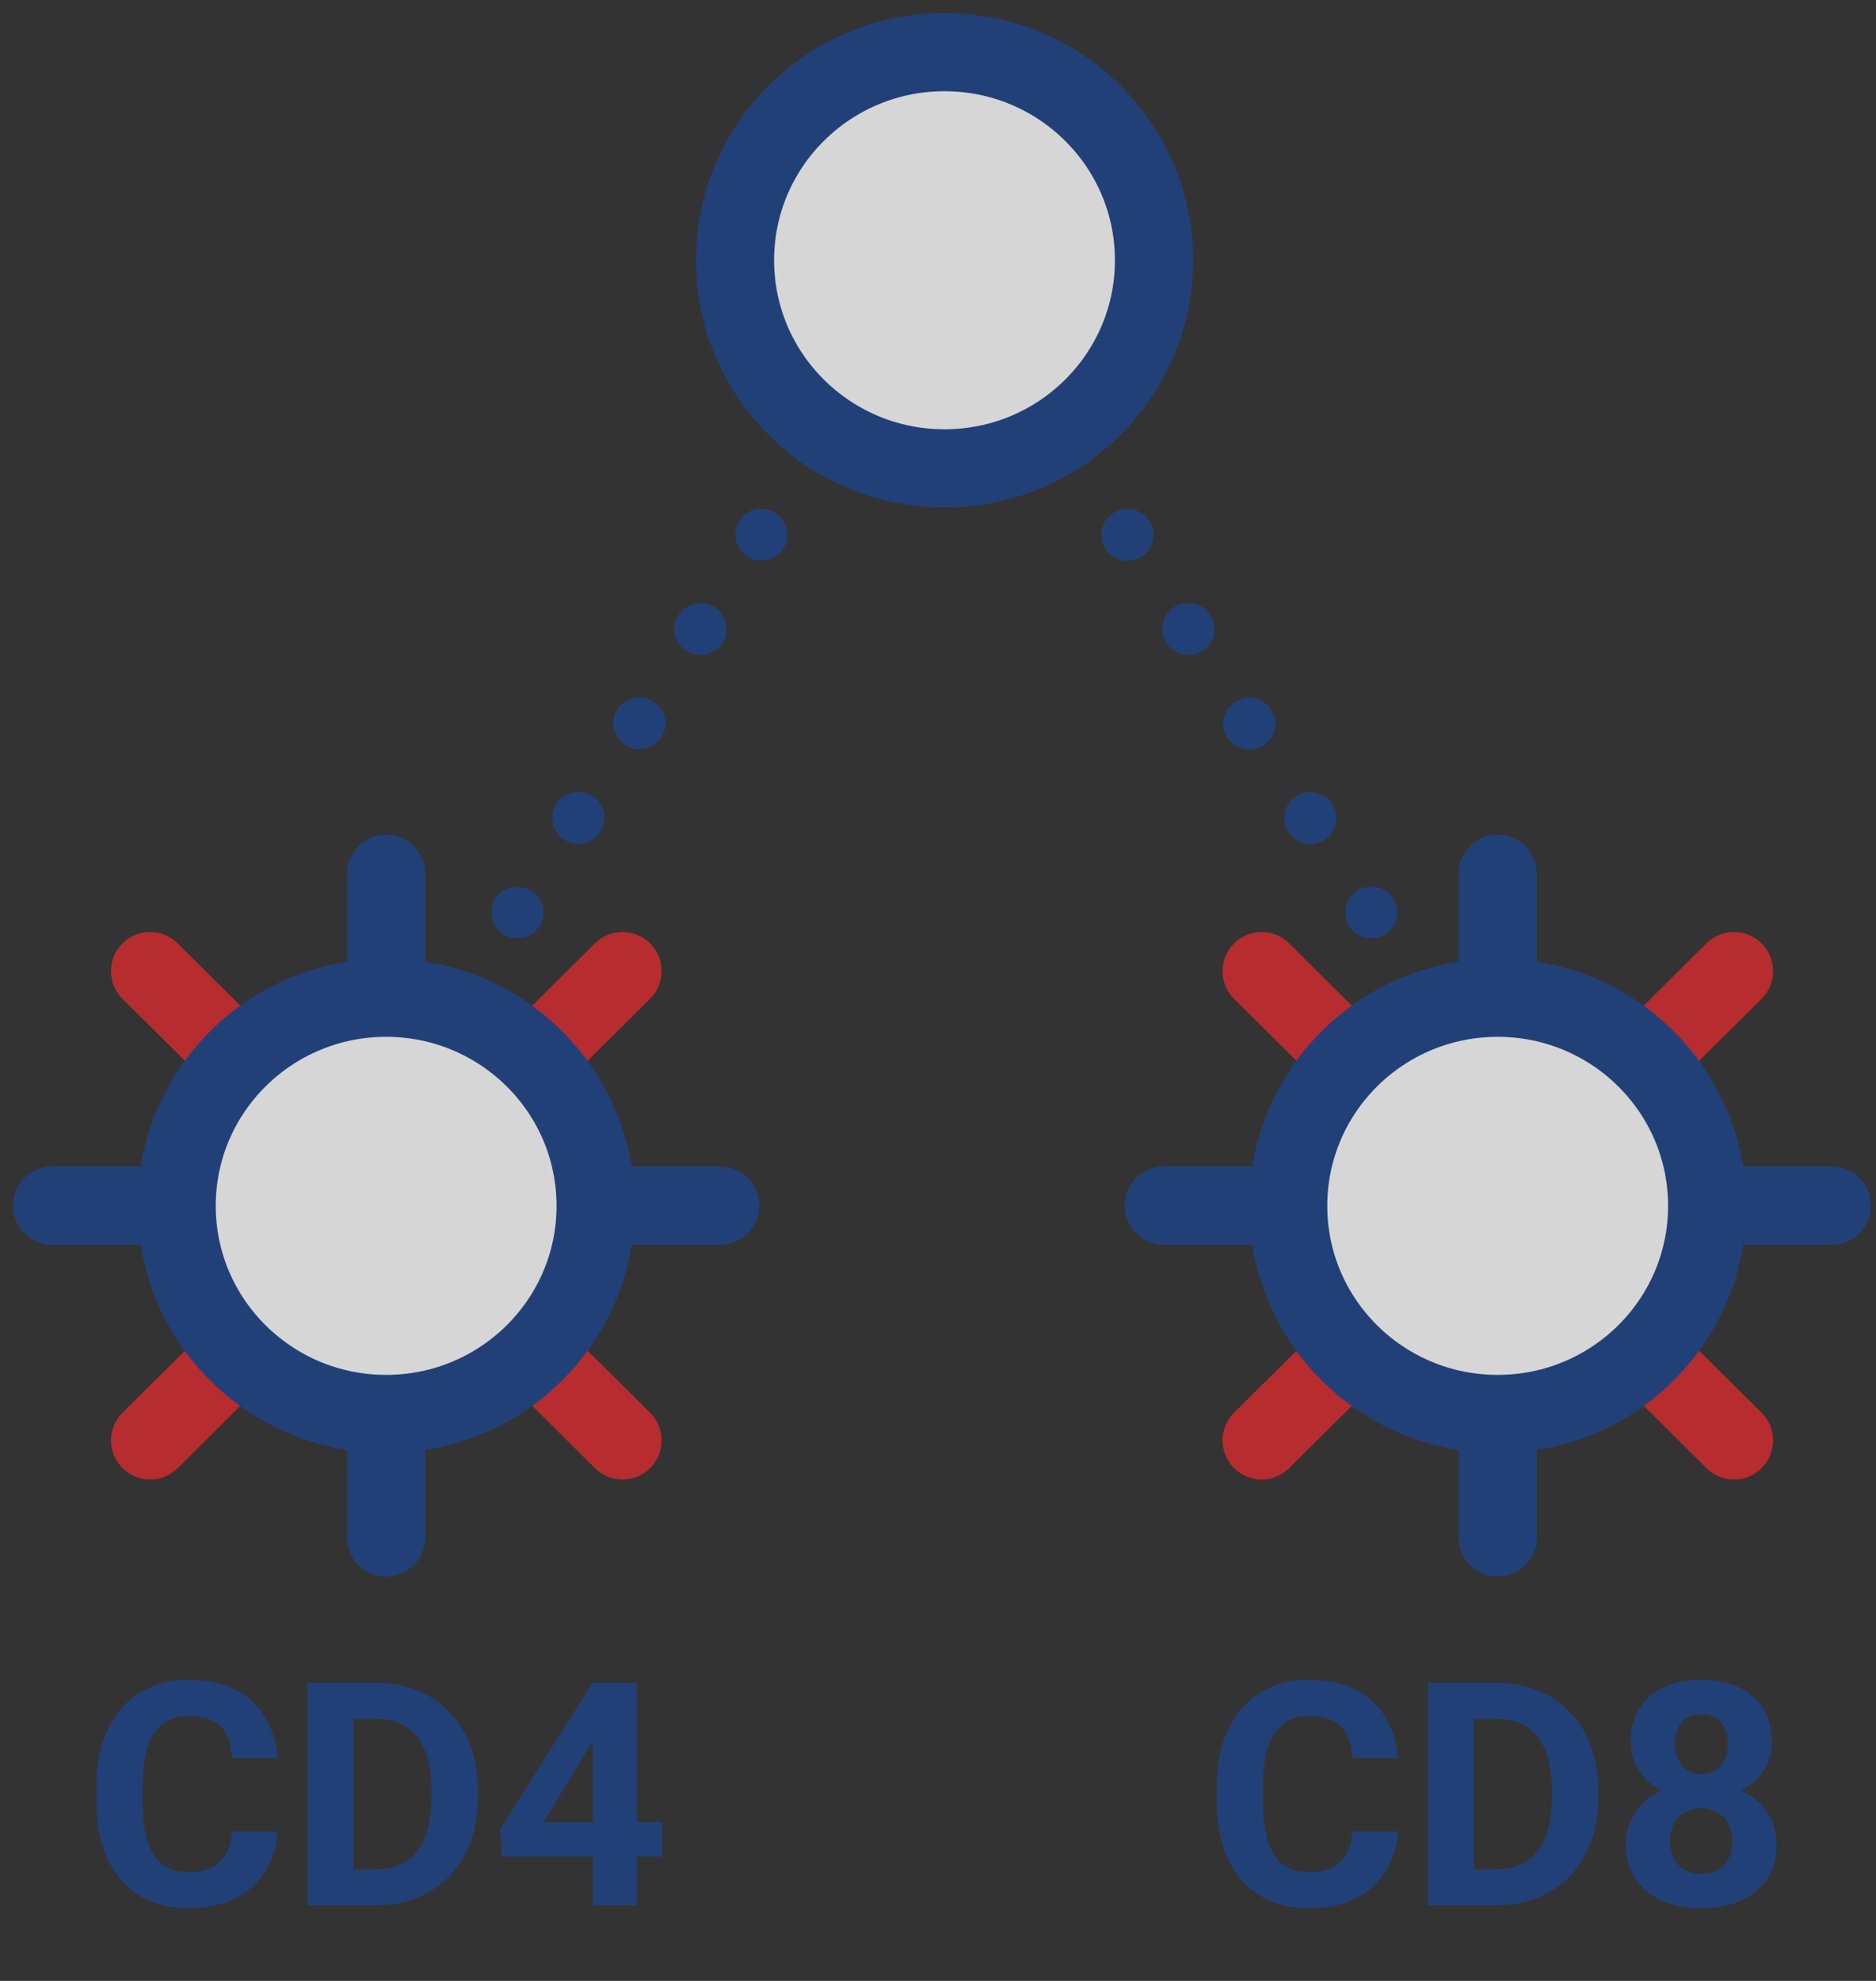
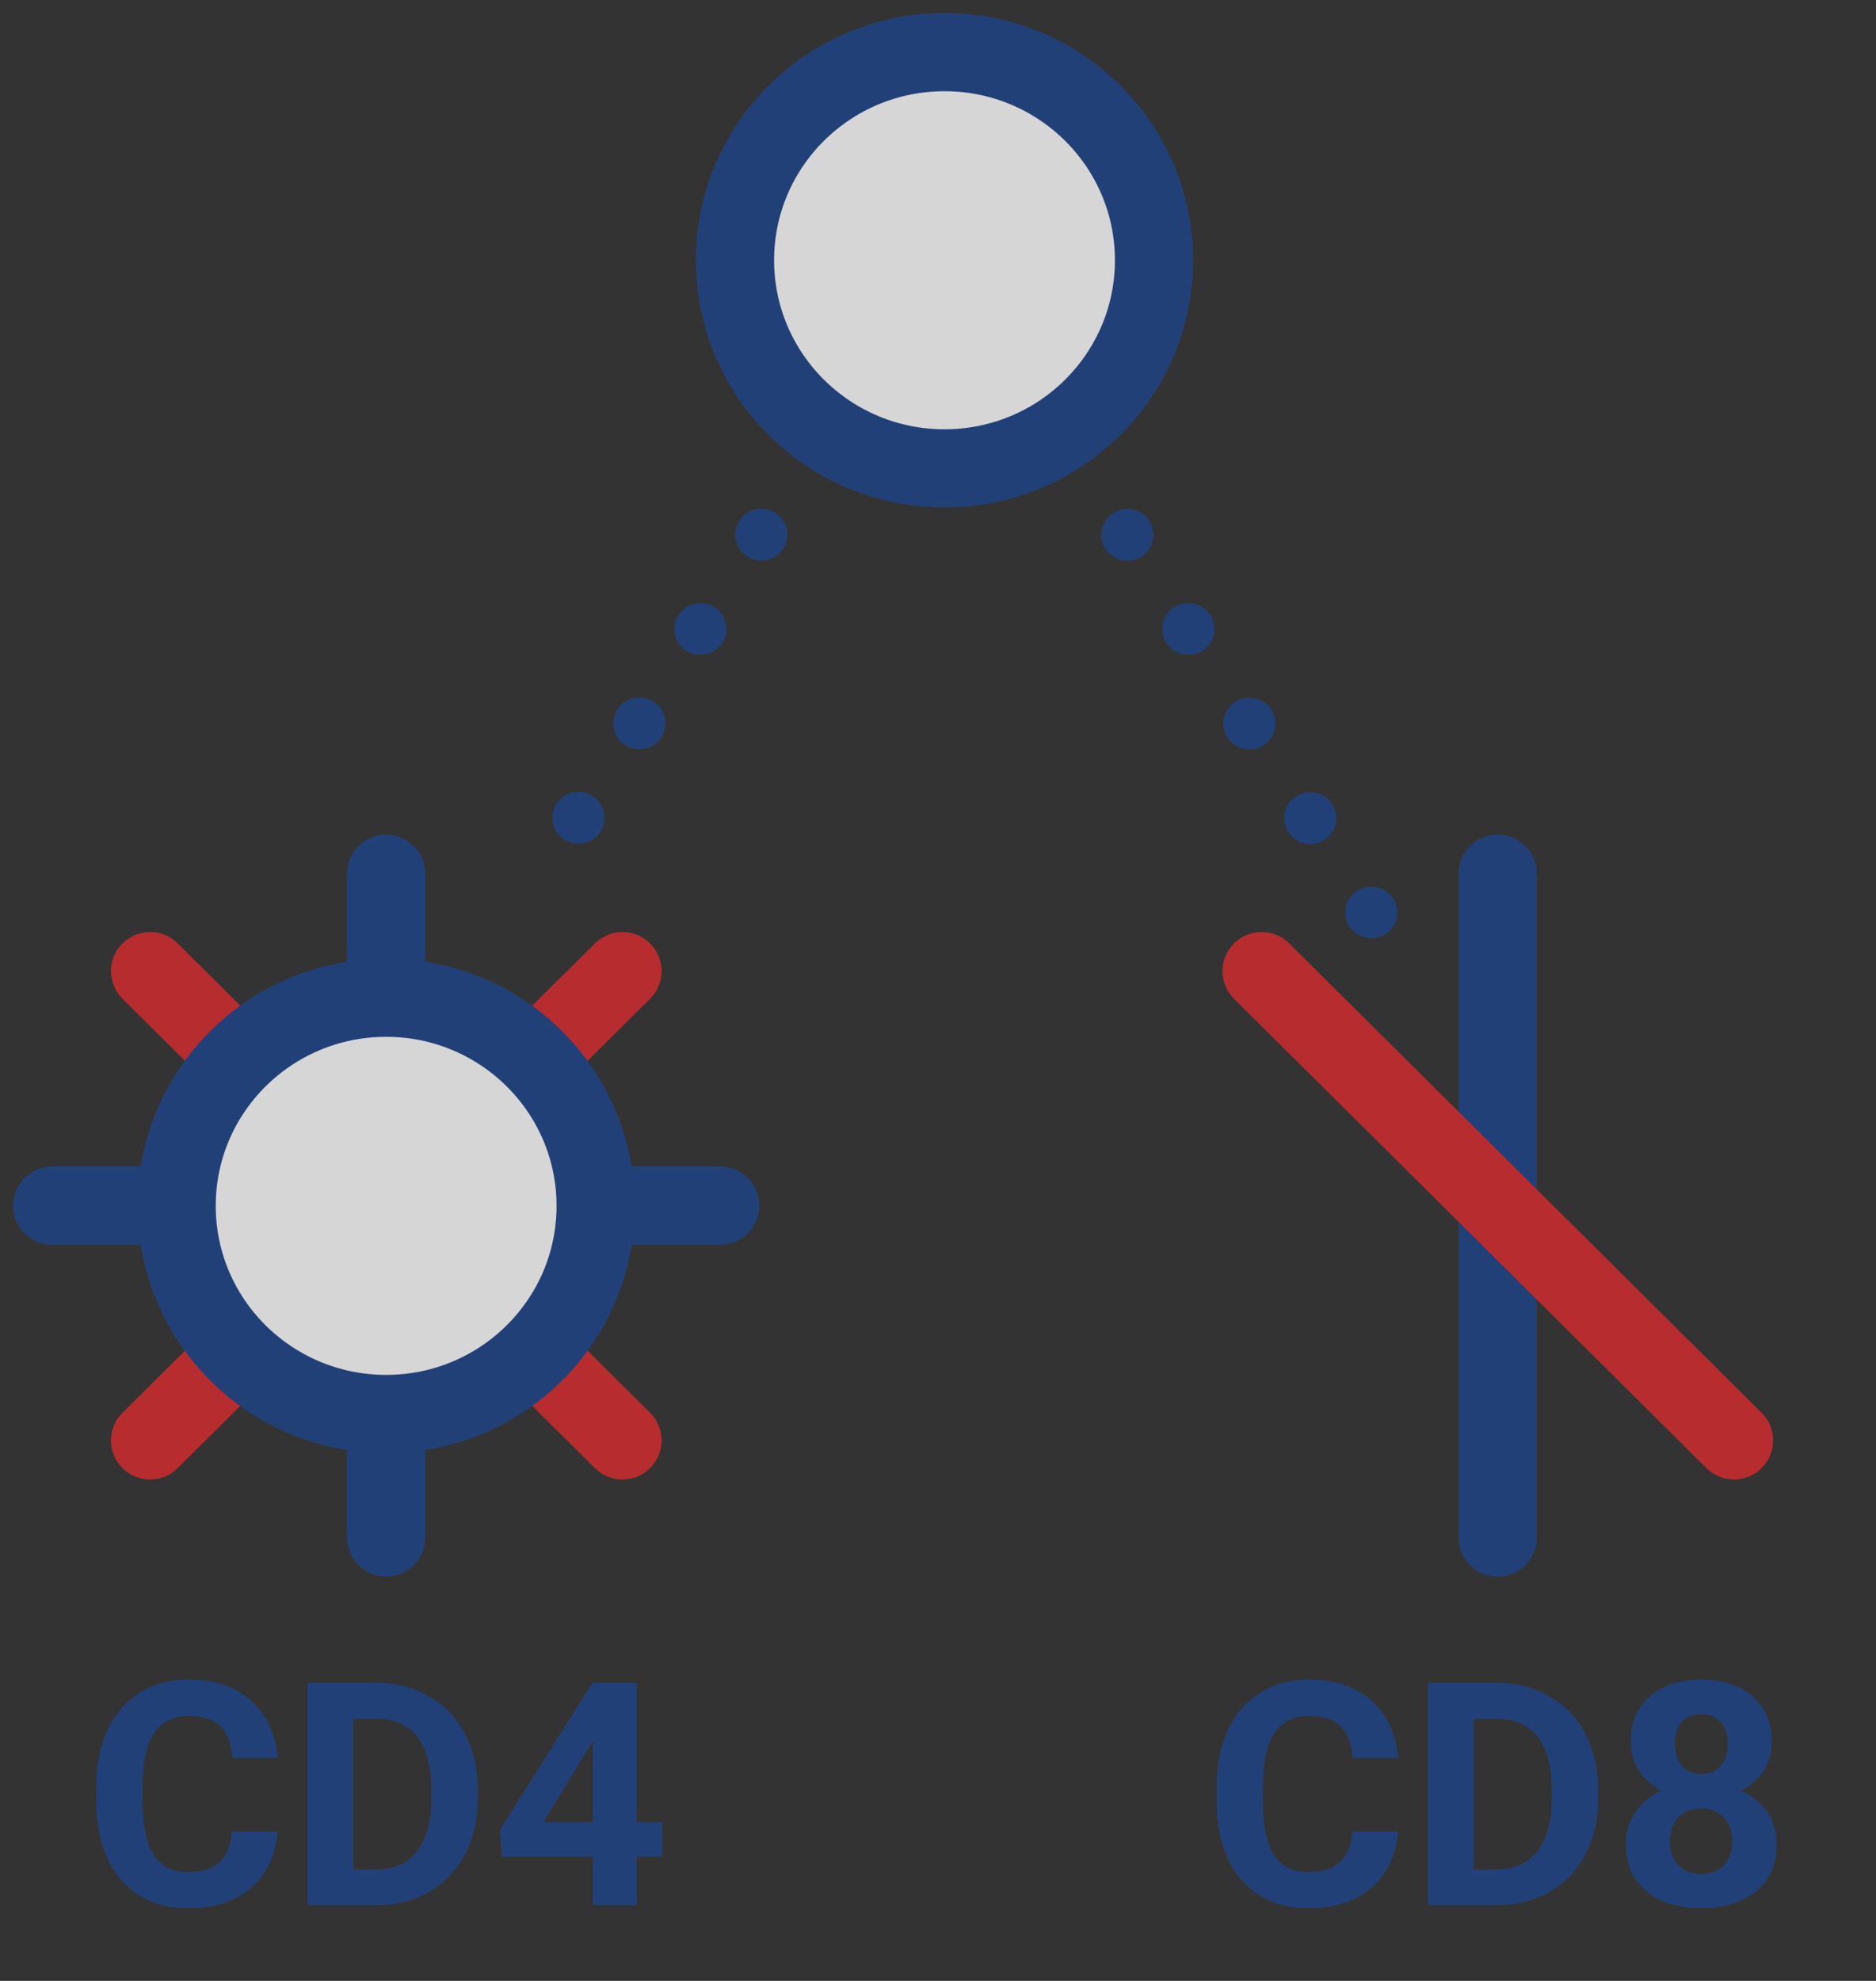
<svg xmlns="http://www.w3.org/2000/svg" width="72" height="76" viewBox="0 0 72 76" fill="none">
  <rect x="0" y="0" width="72" height="76" fill="#333333" stroke="none" />
  <g opacity="0.8">
-     <path d="M70.3 46.255H44.66" stroke="#1E4489" stroke-width="3" stroke-linecap="round" stroke-linejoin="round" />
    <path d="M57.48 58.987V33.523" stroke="#1E4489" stroke-width="3" stroke-linecap="round" stroke-linejoin="round" />
    <path d="M66.55 55.263L48.42 37.257" stroke="#D82A2E" stroke-width="3" stroke-linecap="round" stroke-linejoin="round" />
-     <path d="M48.42 55.263L66.55 37.257" stroke="#D82A2E" stroke-width="3" stroke-linecap="round" stroke-linejoin="round" />
-     <path d="M57.48 54.249C61.92 54.249 65.52 50.674 65.52 46.264C65.52 41.854 61.92 38.279 57.48 38.279C53.04 38.279 49.44 41.854 49.44 46.264C49.44 50.674 53.04 54.249 57.48 54.249Z" fill="white" stroke="#1E4489" stroke-width="3" stroke-linecap="round" stroke-linejoin="round" />
    <path d="M27.64 46.255H2" stroke="#1E4489" stroke-width="3" stroke-linecap="round" stroke-linejoin="round" />
    <path d="M14.82 58.987V33.523" stroke="#1E4489" stroke-width="3" stroke-linecap="round" stroke-linejoin="round" />
    <path d="M23.89 55.263L5.76 37.257" stroke="#D82A2E" stroke-width="3" stroke-linecap="round" stroke-linejoin="round" />
    <path d="M5.76 55.263L23.89 37.257" stroke="#D82A2E" stroke-width="3" stroke-linecap="round" stroke-linejoin="round" />
    <path d="M14.82 54.249C19.26 54.249 22.86 50.674 22.86 46.264C22.86 41.854 19.26 38.279 14.82 38.279C10.38 38.279 6.78 41.854 6.78 46.264C6.78 50.674 10.38 54.249 14.82 54.249Z" fill="white" stroke="#1E4489" stroke-width="3" stroke-linecap="round" stroke-linejoin="round" />
-     <path d="M19.86 35.995C19.59 35.995 19.34 35.896 19.15 35.707C18.96 35.528 18.86 35.27 18.86 35.002C18.86 34.734 18.96 34.485 19.15 34.307C19.52 33.929 20.19 33.939 20.56 34.307C20.75 34.485 20.86 34.744 20.86 35.002C20.86 35.26 20.75 35.528 20.56 35.707C20.38 35.896 20.12 35.995 19.86 35.995Z" fill="#1E4489" />
    <path d="M21.66 32.212C21.19 31.914 21.06 31.298 21.36 30.841C21.66 30.374 22.27 30.245 22.74 30.543C23.2 30.831 23.34 31.447 23.04 31.914C22.85 32.212 22.53 32.37 22.2 32.37C22.01 32.37 21.82 32.321 21.66 32.212ZM24 28.587C23.53 28.289 23.4 27.673 23.7 27.216C23.99 26.759 24.61 26.62 25.08 26.918C25.54 27.216 25.68 27.832 25.38 28.289C25.19 28.587 24.87 28.745 24.54 28.745C24.35 28.745 24.17 28.696 24 28.587ZM26.34 24.971C25.87 24.674 25.74 24.058 26.04 23.601C26.34 23.134 26.96 23.005 27.42 23.293C27.88 23.591 28.02 24.207 27.72 24.674C27.53 24.962 27.21 25.12 26.88 25.12C26.69 25.12 26.51 25.071 26.34 24.971ZM28.68 21.346C28.22 21.049 28.08 20.433 28.38 19.976C28.68 19.509 29.3 19.38 29.76 19.678C30.22 19.976 30.36 20.592 30.06 21.049C29.87 21.346 29.55 21.505 29.22 21.505C29.04 21.505 28.85 21.456 28.68 21.346ZM31.02 17.721C30.56 17.433 30.42 16.818 30.72 16.351C31.02 15.894 31.64 15.755 32.1 16.053C32.57 16.351 32.7 16.967 32.4 17.424C32.21 17.721 31.89 17.88 31.56 17.88C31.38 17.88 31.19 17.831 31.02 17.721ZM33.36 14.106C32.9 13.809 32.76 13.193 33.06 12.736C33.36 12.269 33.98 12.14 34.44 12.428C34.91 12.726 35.04 13.342 34.74 13.809C34.55 14.097 34.23 14.265 33.9 14.265C33.72 14.265 33.53 14.206 33.36 14.106Z" fill="#1E4489" />
    <path d="M36.24 10.65C36.18 10.65 36.11 10.64 36.05 10.63C35.98 10.62 35.92 10.601 35.86 10.571C35.8 10.551 35.74 10.521 35.69 10.481C35.63 10.442 35.58 10.402 35.54 10.362C35.35 10.174 35.24 9.915 35.24 9.657C35.24 9.528 35.27 9.399 35.32 9.28C35.37 9.161 35.44 9.051 35.54 8.952C35.58 8.912 35.63 8.863 35.69 8.833C35.74 8.793 35.8 8.763 35.86 8.743C35.92 8.714 35.98 8.694 36.05 8.684C36.37 8.614 36.72 8.724 36.95 8.952C37.04 9.051 37.12 9.161 37.17 9.28C37.22 9.399 37.24 9.528 37.24 9.657C37.24 9.915 37.14 10.174 36.95 10.362C36.86 10.452 36.75 10.521 36.63 10.571C36.5 10.62 36.38 10.65 36.24 10.65Z" fill="#1E4489" />
    <path d="M49.45 31.923C49.15 31.457 49.28 30.841 49.75 30.553C50.21 30.255 50.83 30.384 51.13 30.851C51.43 31.308 51.29 31.923 50.83 32.221C50.66 32.331 50.47 32.38 50.29 32.38C49.96 32.38 49.64 32.221 49.45 31.923ZM47.11 28.298C46.81 27.841 46.94 27.226 47.41 26.928C47.87 26.63 48.49 26.769 48.79 27.226C49.09 27.683 48.95 28.298 48.49 28.596C48.32 28.706 48.13 28.755 47.95 28.755C47.62 28.755 47.3 28.596 47.11 28.298ZM44.77 24.673C44.47 24.207 44.6 23.591 45.07 23.293C45.53 23.005 46.15 23.134 46.45 23.601C46.75 24.058 46.61 24.673 46.15 24.971C45.98 25.071 45.79 25.12 45.61 25.12C45.28 25.12 44.96 24.961 44.77 24.673ZM42.42 21.058C42.13 20.601 42.26 19.986 42.73 19.688C43.19 19.39 43.81 19.519 44.11 19.986C44.41 20.442 44.27 21.058 43.81 21.356C43.64 21.465 43.45 21.515 43.27 21.515C42.94 21.515 42.62 21.356 42.42 21.058ZM40.08 17.423C39.79 16.966 39.92 16.351 40.38 16.053C40.85 15.755 41.47 15.894 41.77 16.351C42.07 16.817 41.93 17.433 41.46 17.721C41.3 17.831 41.11 17.88 40.93 17.88C40.6 17.88 40.28 17.721 40.08 17.423ZM37.74 13.818C37.44 13.351 37.58 12.736 38.04 12.438C38.51 12.15 39.13 12.279 39.43 12.746C39.72 13.203 39.59 13.818 39.13 14.116C38.96 14.216 38.77 14.275 38.59 14.275C38.26 14.275 37.93 14.106 37.74 13.818Z" fill="#1E4489" />
    <path d="M52.63 35.996C52.37 35.996 52.11 35.897 51.92 35.708C51.74 35.529 51.63 35.271 51.63 35.003C51.63 34.735 51.74 34.486 51.92 34.307C52.2 34.029 52.64 33.94 53.01 34.089C53.13 34.139 53.24 34.208 53.34 34.307C53.38 34.347 53.42 34.397 53.46 34.456C53.5 34.506 53.53 34.566 53.55 34.625C53.58 34.685 53.6 34.754 53.61 34.814C53.61 34.874 53.63 34.943 53.63 35.003C53.63 35.271 53.52 35.519 53.34 35.708C53.24 35.797 53.13 35.877 53.01 35.926C52.89 35.976 52.76 35.996 52.63 35.996Z" fill="#1E4489" />
    <path d="M36.25 17.97C40.69 17.97 44.29 14.395 44.29 9.985C44.29 5.575 40.69 2 36.25 2C31.81 2 28.21 5.575 28.21 9.985C28.21 14.395 31.81 17.97 36.25 17.97Z" fill="white" stroke="#1E4489" stroke-width="3" stroke-linecap="round" stroke-linejoin="round" />
    <path d="M8.9 70.266H10.652C10.617 70.84 10.459 71.35 10.178 71.795C9.9 72.24 9.512 72.588 9.012 72.838C8.516 73.088 7.918 73.213 7.219 73.213C6.672 73.213 6.182 73.119 5.748 72.932C5.314 72.74 4.943 72.467 4.635 72.111C4.33 71.756 4.098 71.326 3.938 70.822C3.777 70.318 3.697 69.754 3.697 69.129V68.537C3.697 67.912 3.779 67.348 3.943 66.844C4.111 66.336 4.35 65.904 4.658 65.549C4.971 65.193 5.344 64.92 5.777 64.728C6.211 64.537 6.695 64.441 7.23 64.441C7.941 64.441 8.541 64.57 9.029 64.828C9.521 65.086 9.902 65.441 10.172 65.894C10.445 66.348 10.609 66.863 10.664 67.441H8.906C8.887 67.098 8.818 66.807 8.701 66.568C8.584 66.326 8.406 66.144 8.168 66.023C7.934 65.898 7.621 65.836 7.23 65.836C6.938 65.836 6.682 65.891 6.463 66C6.244 66.109 6.061 66.275 5.912 66.498C5.764 66.721 5.652 67.002 5.578 67.342C5.508 67.678 5.473 68.072 5.473 68.525V69.129C5.473 69.57 5.506 69.959 5.572 70.295C5.639 70.627 5.74 70.908 5.877 71.139C6.018 71.365 6.197 71.537 6.416 71.654C6.639 71.768 6.906 71.824 7.219 71.824C7.586 71.824 7.889 71.766 8.127 71.648C8.365 71.531 8.547 71.357 8.672 71.127C8.801 70.897 8.877 70.609 8.9 70.266ZM14.426 73.096H12.568L12.58 71.725H14.426C14.887 71.725 15.275 71.621 15.592 71.414C15.908 71.203 16.146 70.897 16.307 70.494C16.471 70.092 16.553 69.606 16.553 69.035V68.619C16.553 68.182 16.506 67.797 16.412 67.465C16.322 67.133 16.188 66.853 16.008 66.627C15.828 66.4 15.607 66.231 15.346 66.117C15.084 66 14.783 65.941 14.443 65.941H12.533V64.564H14.443C15.014 64.564 15.535 64.662 16.008 64.857C16.484 65.049 16.896 65.324 17.244 65.684C17.592 66.043 17.859 66.473 18.047 66.973C18.238 67.469 18.334 68.022 18.334 68.631V69.035C18.334 69.641 18.238 70.193 18.047 70.693C17.859 71.193 17.592 71.623 17.244 71.982C16.9 72.338 16.488 72.613 16.008 72.809C15.531 73 15.004 73.096 14.426 73.096ZM13.565 64.564V73.096H11.807V64.564H13.565ZM25.412 69.908V71.232H19.266L19.184 70.207L22.74 64.564H24.082L22.629 66.996L20.859 69.908H25.412ZM24.445 64.564V73.096H22.758V64.564H24.445Z" fill="#1E4489" />
    <path d="M51.9 70.266H53.652C53.617 70.84 53.459 71.35 53.178 71.795C52.9 72.24 52.512 72.588 52.012 72.838C51.516 73.088 50.918 73.213 50.219 73.213C49.672 73.213 49.182 73.119 48.748 72.932C48.315 72.74 47.943 72.467 47.635 72.111C47.33 71.756 47.098 71.326 46.938 70.822C46.777 70.318 46.697 69.754 46.697 69.129V68.537C46.697 67.912 46.779 67.348 46.943 66.844C47.111 66.336 47.35 65.904 47.658 65.549C47.971 65.193 48.344 64.92 48.777 64.728C49.211 64.537 49.695 64.441 50.23 64.441C50.941 64.441 51.541 64.57 52.029 64.828C52.522 65.086 52.902 65.441 53.172 65.894C53.445 66.348 53.609 66.863 53.664 67.441H51.906C51.887 67.098 51.818 66.807 51.701 66.568C51.584 66.326 51.406 66.144 51.168 66.023C50.934 65.898 50.621 65.836 50.23 65.836C49.938 65.836 49.682 65.891 49.463 66C49.244 66.109 49.06 66.275 48.912 66.498C48.764 66.721 48.652 67.002 48.578 67.342C48.508 67.678 48.473 68.072 48.473 68.525V69.129C48.473 69.57 48.506 69.959 48.572 70.295C48.639 70.627 48.74 70.908 48.877 71.139C49.018 71.365 49.197 71.537 49.416 71.654C49.639 71.768 49.906 71.824 50.219 71.824C50.586 71.824 50.889 71.766 51.127 71.648C51.365 71.531 51.547 71.357 51.672 71.127C51.801 70.897 51.877 70.609 51.9 70.266ZM57.426 73.096H55.568L55.58 71.725H57.426C57.887 71.725 58.275 71.621 58.592 71.414C58.908 71.203 59.147 70.897 59.307 70.494C59.471 70.092 59.553 69.606 59.553 69.035V68.619C59.553 68.182 59.506 67.797 59.412 67.465C59.322 67.133 59.188 66.853 59.008 66.627C58.828 66.4 58.607 66.231 58.346 66.117C58.084 66 57.783 65.941 57.443 65.941H55.533V64.564H57.443C58.014 64.564 58.535 64.662 59.008 64.857C59.484 65.049 59.897 65.324 60.244 65.684C60.592 66.043 60.859 66.473 61.047 66.973C61.238 67.469 61.334 68.022 61.334 68.631V69.035C61.334 69.641 61.238 70.193 61.047 70.693C60.859 71.193 60.592 71.623 60.244 71.982C59.9 72.338 59.488 72.613 59.008 72.809C58.531 73 58.004 73.096 57.426 73.096ZM56.565 64.564V73.096H54.807V64.564H56.565ZM68.184 70.758C68.184 71.293 68.059 71.744 67.809 72.111C67.559 72.475 67.215 72.75 66.777 72.938C66.344 73.121 65.852 73.213 65.301 73.213C64.75 73.213 64.256 73.121 63.818 72.938C63.381 72.75 63.035 72.475 62.781 72.111C62.527 71.744 62.4 71.293 62.4 70.758C62.4 70.398 62.473 70.074 62.617 69.785C62.762 69.492 62.963 69.242 63.221 69.035C63.482 68.824 63.789 68.664 64.141 68.555C64.492 68.441 64.875 68.385 65.289 68.385C65.844 68.385 66.34 68.482 66.777 68.678C67.215 68.873 67.559 69.148 67.809 69.504C68.059 69.859 68.184 70.277 68.184 70.758ZM66.484 70.647C66.484 70.385 66.434 70.16 66.332 69.973C66.234 69.781 66.096 69.635 65.916 69.533C65.736 69.432 65.527 69.381 65.289 69.381C65.051 69.381 64.842 69.432 64.662 69.533C64.482 69.635 64.342 69.781 64.24 69.973C64.143 70.16 64.094 70.385 64.094 70.647C64.094 70.904 64.143 71.127 64.24 71.314C64.342 71.502 64.482 71.647 64.662 71.748C64.846 71.846 65.059 71.894 65.301 71.894C65.543 71.894 65.752 71.846 65.928 71.748C66.107 71.647 66.244 71.502 66.338 71.314C66.436 71.127 66.484 70.904 66.484 70.647ZM68.002 66.826C68.002 67.26 67.887 67.644 67.656 67.981C67.426 68.312 67.106 68.572 66.695 68.76C66.289 68.947 65.824 69.041 65.301 69.041C64.773 69.041 64.305 68.947 63.895 68.76C63.484 68.572 63.164 68.312 62.934 67.981C62.703 67.644 62.588 67.26 62.588 66.826C62.588 66.311 62.703 65.877 62.934 65.525C63.168 65.17 63.488 64.9 63.895 64.717C64.305 64.533 64.769 64.441 65.289 64.441C65.816 64.441 66.283 64.533 66.689 64.717C67.1 64.9 67.42 65.17 67.65 65.525C67.885 65.877 68.002 66.311 68.002 66.826ZM66.314 66.902C66.314 66.672 66.273 66.473 66.191 66.305C66.109 66.133 65.992 66 65.84 65.906C65.691 65.812 65.508 65.766 65.289 65.766C65.078 65.766 64.897 65.811 64.744 65.9C64.596 65.99 64.481 66.121 64.398 66.293C64.32 66.461 64.281 66.664 64.281 66.902C64.281 67.133 64.32 67.336 64.398 67.512C64.481 67.684 64.598 67.818 64.75 67.916C64.902 68.014 65.086 68.062 65.301 68.062C65.516 68.062 65.697 68.014 65.846 67.916C65.998 67.818 66.113 67.684 66.191 67.512C66.273 67.336 66.314 67.133 66.314 66.902Z" fill="#1E4489" />
  </g>
</svg>